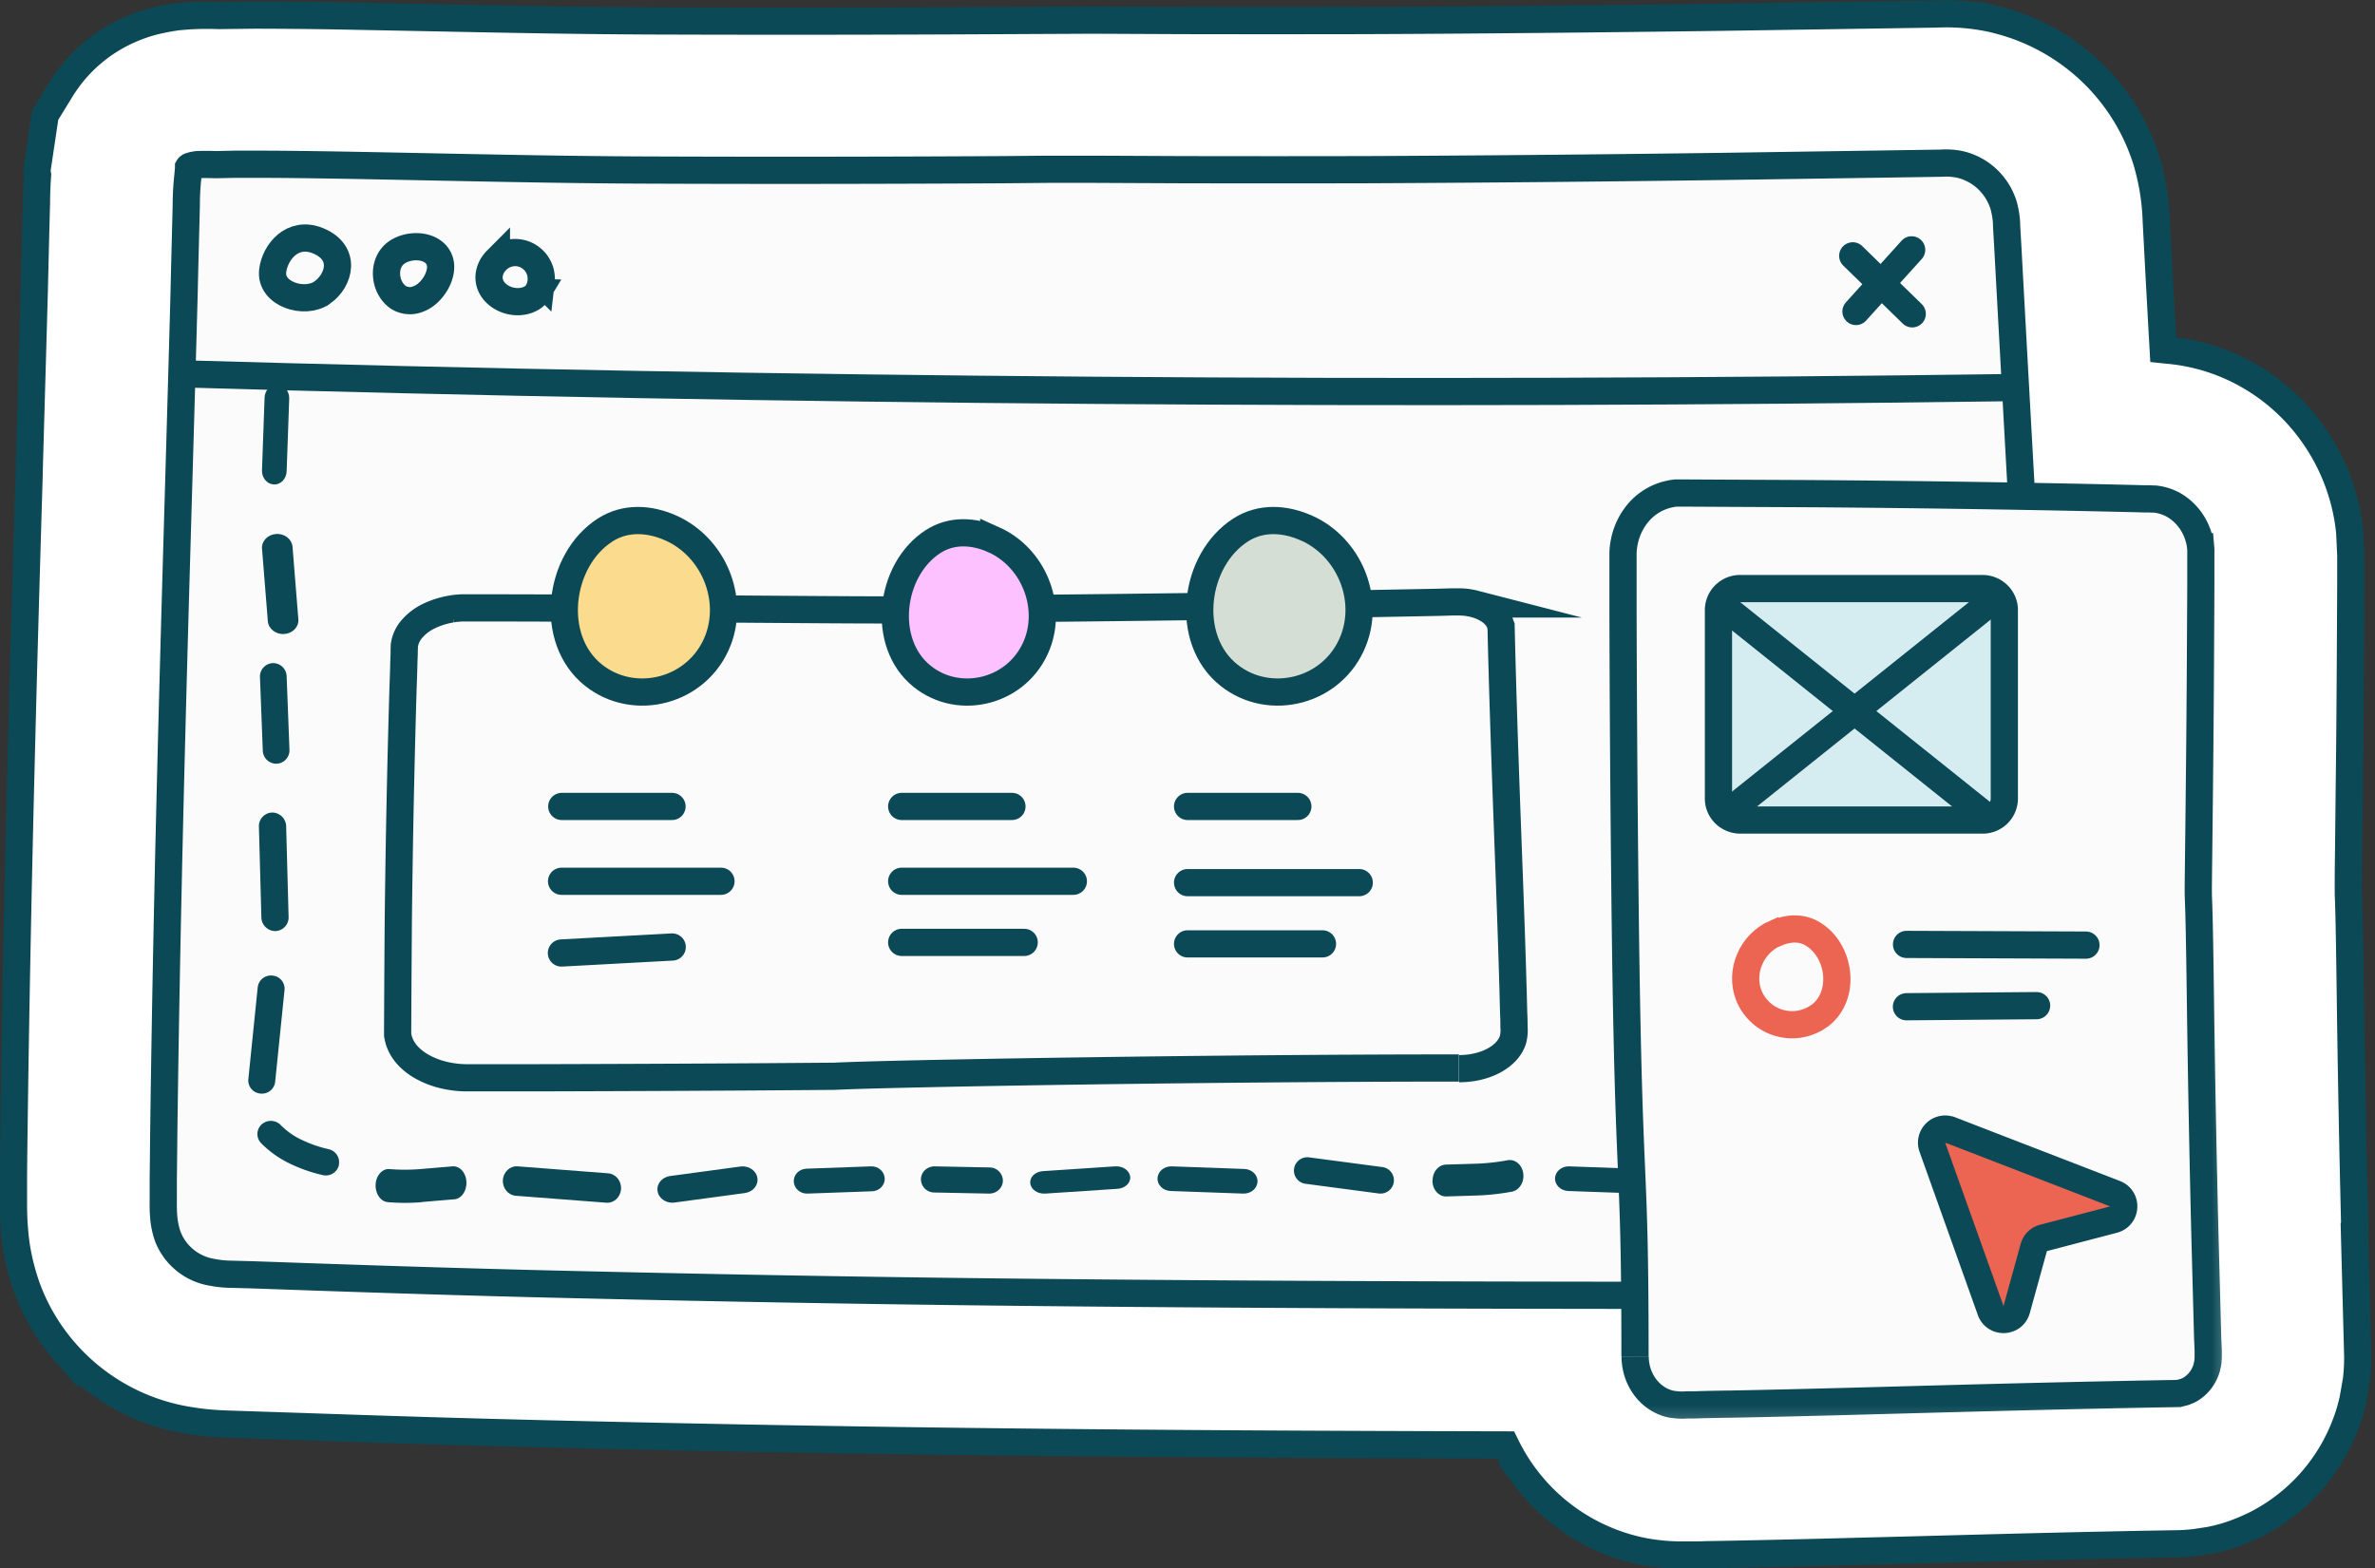
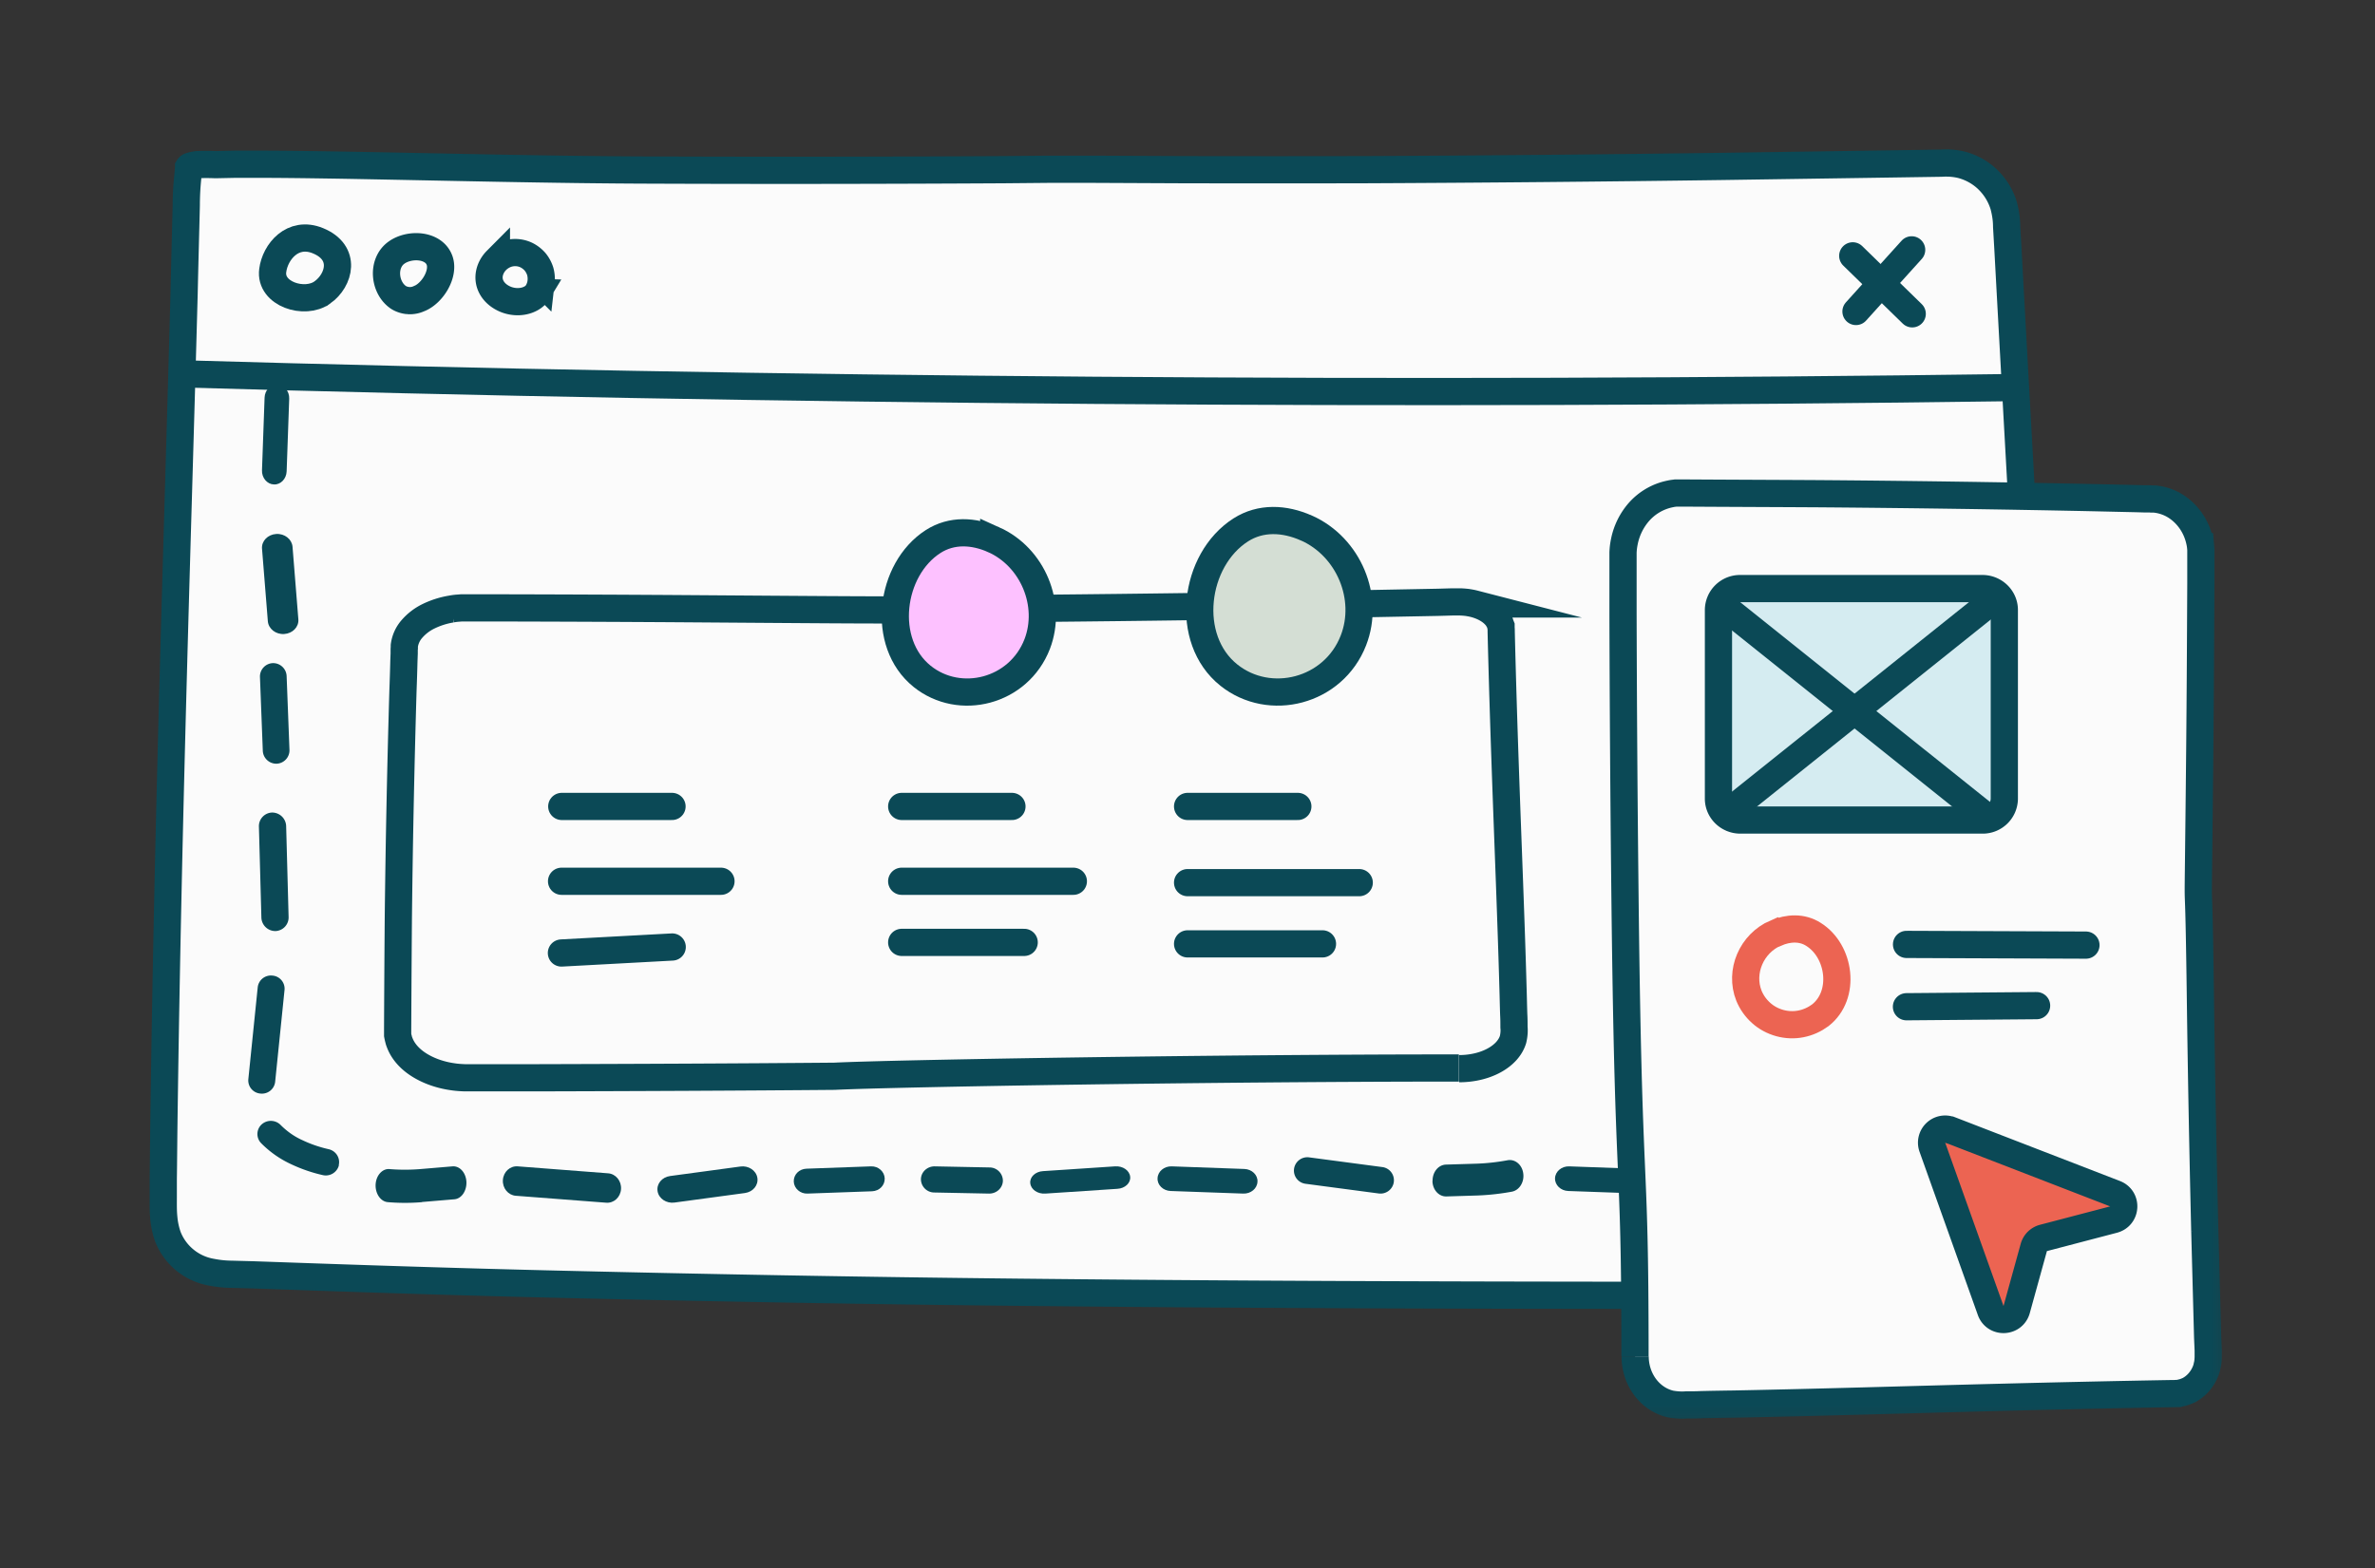
<svg xmlns="http://www.w3.org/2000/svg" width="109" height="72" fill="none" viewBox="0 0 109 72">
  <rect x="0" y="0" width="109" height="72" fill="#333333" stroke="none" />
  <g clip-path="url(#clip0_7360_2001)">
-     <path fill="#fff" stroke="url(#paint0_linear_7360_2001)" stroke-miterlimit="10" stroke-width="1.249" d="M108.071 56.325a910 910 0 0 1-.207-10.932c-.043-3.143-.068-3.942-.087-4.317a73 73 0 0 1 .006-1.512c.013-.93.025-2.455.056-5.042.025-2.611.038-5.179.05-7.727V25.5l-.05-1.08a9.414 9.414 0 0 0-1.674-4.473 9.2 9.2 0 0 0-2.867-2.65 9.06 9.06 0 0 0-3.836-1.224l-.181-.019a1000 1000 0 0 1-.275-5.06l-.044-.824c-.025-.85-.15-1.7-.375-2.53l-.037-.138a9.6 9.6 0 0 0-2.543-4.18A9.66 9.66 0 0 0 91.721.931l-.193-.05a9.8 9.8 0 0 0-2.655-.238l-9.927.15c-5.698.075-11.22.131-16.412.15q-4.134.009-8.24 0L50.12.924l-4.099.02C40.82.973 35.466.98 30.112.961 26.625.949 23.164.881 19.497.806L15.604.73A259 259 0 0 0 11.72.693h-.032l-1.655.02a14 14 0 0 0-1.43.018l-.438.037a10 10 0 0 0-.818.144 7 7 0 0 0-1.35.431 7 7 0 0 0-3.199 2.761l-.724 1.181-.381 2.549.031.194q-.048.657-.05 1.305c-.038 1.325-.069 2.662-.1 3.992-.075 2.705-.156 5.492-.237 8.372v.093C1.079 30.468.798 40.307.648 51.403c-.012.9-.025 1.799-.03 2.698v.969c0 .362 0 .862.05 1.418.068.9.268 1.787.574 2.649l.044.112c.4 1.043.98 1.993 1.705 2.824a9.53 9.53 0 0 0 5.504 3.105c.65.118 1.306.181 1.962.2l3.58.118c3.598.125 7.259.238 10.876.325 7.278.175 14.606.306 21.778.381 6.71.075 13.775.113 22.409.132.256.524.556 1.024.906 1.486a8.93 8.93 0 0 0 5.248 3.368l.25.05c.562.1 1.13.15 1.692.15h.325c.257 0 .513 0 .756-.013l1.375-.025c1.942-.037 3.948-.087 6.06-.143l1.955-.05c3.555-.094 7.584-.207 12.05-.282.419 0 .763-.025 1.088-.068l.612-.094a8 8 0 0 0 1.137-.312l.113-.044c.312-.119.599-.244.874-.381l.075-.038a8.53 8.53 0 0 0 4.061-4.629l.069-.187c.1-.288.175-.575.243-.862l.157-.894c.043-.35.062-.7.062-1.074l-.156-5.942z" />
    <mask id="mask0_7360_2001" width="98" height="61" x="5" y="5" maskUnits="userSpaceOnUse" style="mask-type:luminance">
      <path fill="#fff" d="M102.61 5.778H5.777v59.974h96.833z" />
    </mask>
    <g mask="url(#mask0_7360_2001)">
      <path stroke="#EC6452" stroke-miterlimit="10" stroke-width="1.249" d="M29.664 34.922c2.224-2.755 5.048-4.854 8.215-6.11a18.7 18.7 0 0 1 9.946-1.074c3.361.55 6.566 1.993 9.327 4.21" />
      <path stroke="#EC6452" stroke-linecap="round" stroke-miterlimit="10" stroke-width="1.249" d="m52.48 32.005 4.736.063-1.256-4.455" />
      <path fill="#FBFBFB" d="M89.214 59.468c-13.7 0-28.02.012-42.445-.144-7.209-.075-14.462-.206-21.684-.381-3.61-.088-7.21-.2-10.801-.325l-2.693-.094-.943-.025a5 5 0 0 1-.931-.093 2.63 2.63 0 0 1-2.012-1.631 3.5 3.5 0 0 1-.187-.868c-.032-.3-.025-.619-.025-.931v-.825c.012-.887.018-1.78.03-2.674.2-14.718.632-26.994.926-37.99.03-1.368.068-2.723.1-4.066q.001-.645.068-1.281l.038-.412v-.05c.012-.02.025-.025.043-.038.038-.019.075-.025.113-.037.075-.02.156-.032.231-.044a10 10 0 0 1 .85 0l.912-.019h.937c1.256 0 2.505.019 3.748.038 4.973.087 9.802.218 14.6.23 5.18.02 10.533.013 15.974-.018l2.062-.019h2.024l4.123.019c2.755.006 5.523.006 8.29 0a1777 1777 0 0 0 16.48-.15l8.066-.119 1.987-.03c.312-.02.618 0 .924.074.456.119.881.356 1.219.687a2.8 2.8 0 0 1 .724 1.194c.081.312.132.63.132.955l.056.969c.556 10.27 1.112 19.841 1.524 27.981.206 4.067.381 7.785.5 11.058q.045 1.236.081 2.368c.013.38.025.756.031 1.118v.625c0 .318-.043.63-.106.937a5 5 0 0 1-1.9 2.974c-.449.337-.949.605-1.486.78a5.4 5.4 0 0 1-1.574.238" />
      <path stroke="url(#paint1_linear_7360_2001)" stroke-miterlimit="10" stroke-width="1.249" d="M89.214 59.468c-13.7 0-28.02.012-42.445-.144-7.209-.075-14.462-.206-21.684-.381-3.61-.088-7.21-.2-10.801-.325l-2.693-.094-.943-.025a5 5 0 0 1-.931-.093 2.63 2.63 0 0 1-2.012-1.631 3.5 3.5 0 0 1-.187-.868c-.032-.3-.025-.619-.025-.931v-.825c.012-.887.018-1.78.03-2.674.2-14.718.632-26.994.926-37.99.03-1.368.068-2.723.1-4.066q.001-.645.068-1.281l.038-.412v-.05c.012-.02.025-.025.043-.038.038-.019.075-.025.113-.037.075-.02.156-.032.231-.044a10 10 0 0 1 .85 0l.912-.019h.937c1.256 0 2.505.019 3.748.038 4.973.087 9.802.218 14.6.23 5.18.02 10.533.013 15.974-.018l2.062-.019h2.024l4.123.019c2.755.006 5.523.006 8.29 0a1777 1777 0 0 0 16.48-.15l8.066-.119 1.987-.03c.312-.02.618 0 .924.074.456.119.881.356 1.219.687a2.8 2.8 0 0 1 .724 1.194c.081.312.132.63.132.955l.056.969c.556 10.27 1.112 19.841 1.524 27.981.206 4.067.381 7.785.5 11.058q.045 1.236.081 2.368c.013.38.025.756.031 1.118v.625c0 .318-.043.63-.106.937a5 5 0 0 1-1.9 2.974c-.449.337-.949.605-1.486.78a5.4 5.4 0 0 1-1.574.238" />
      <path stroke="url(#paint2_linear_7360_2001)" stroke-miterlimit="10" stroke-width="1.249" d="M24.67 13.419q.132-.216.162-.469a1.3 1.3 0 0 0-.038-.493 1.3 1.3 0 0 0-.237-.438 1.3 1.3 0 0 0-.394-.306 1.2 1.2 0 0 0-.48-.118 1.2 1.2 0 0 0-.488.087c-.15.063-.294.156-.412.275a1.2 1.2 0 0 0-.27.418c-.224.6.126 1.15.732 1.381.612.225 1.218.013 1.43-.337z" />
      <path stroke="url(#paint3_linear_7360_2001)" stroke-miterlimit="10" stroke-width="1.249" d="M19.226 13.713c.618-.237 1.162-1.137.95-1.75-.257-.737-1.369-.799-1.975-.368-.675.475-.58 1.6.081 2.055.138.088.3.138.463.15a1 1 0 0 0 .48-.087Z" />
      <path stroke="url(#paint4_linear_7360_2001)" stroke-miterlimit="10" stroke-width="1.249" d="M92.373 17.793c-27.744.38-56.57.168-84.264-.638" />
      <path stroke="url(#paint5_linear_7360_2001)" stroke-miterlimit="10" stroke-width="1.249" d="M14.797 13.425c.787-.562 1.125-1.83-.206-2.374-1.162-.475-1.968.518-2.074 1.368-.144 1.08 1.468 1.593 2.28 1.006Z" />
      <path stroke="url(#paint6_linear_7360_2001)" stroke-linecap="round" stroke-miterlimit="10" stroke-width="1.249" d="m85.18 14.3 2.555-2.83" />
      <path stroke="url(#paint7_linear_7360_2001)" stroke-linecap="round" stroke-miterlimit="10" stroke-width="1.249" d="m87.761 14.407-2.73-2.662" />
      <path fill="url(#paint8_linear_7360_2001)" fill-rule="evenodd" d="M65.748 54.214c-.006-.406.263-.737.613-.75l1.43-.043a9.6 9.6 0 0 0 1.4-.157c.343-.062.668.206.718.606.056.4-.181.775-.525.838a11 11 0 0 1-1.561.174l-1.437.044c-.35.013-.638-.306-.644-.712z" clip-rule="evenodd" />
      <path fill="url(#paint9_linear_7360_2001)" fill-rule="evenodd" d="M13.043 29.106c-.387.025-.718-.237-.75-.58l-.268-3.343c-.025-.344.262-.644.65-.669.387-.025.718.238.75.581l.268 3.343c.025.343-.262.643-.65.668" clip-rule="evenodd" />
      <path fill="url(#paint10_linear_7360_2001)" fill-rule="evenodd" d="M12.64 42.743a.64.64 0 0 1-.644-.625l-.113-4.16a.626.626 0 0 1 .606-.656.643.643 0 0 1 .644.625l.112 4.16a.626.626 0 0 1-.606.656" clip-rule="evenodd" />
      <path fill="url(#paint11_linear_7360_2001)" fill-rule="evenodd" d="M11.953 50.203a.604.604 0 0 1-.556-.656l.431-4.223a.61.61 0 0 1 .675-.537.604.604 0 0 1 .556.656l-.431 4.223a.61.61 0 0 1-.675.537" clip-rule="evenodd" />
      <path fill="url(#paint12_linear_7360_2001)" fill-rule="evenodd" d="M15.554 53.496a.62.62 0 0 1-.744.45 7 7 0 0 1-1.449-.5 4.7 4.7 0 0 1-1.374-.963.6.6 0 0 1 .012-.855.63.63 0 0 1 .875.012c.293.294.63.537 1.012.706.381.181.787.319 1.2.412.33.075.537.4.462.725z" clip-rule="evenodd" />
      <path fill="url(#paint13_linear_7360_2001)" fill-rule="evenodd" d="M19.37 55.188a9.4 9.4 0 0 1-1.569 0c-.33-.025-.58-.387-.562-.806.019-.418.306-.737.631-.712.475.038.944.038 1.418 0l1.481-.125c.331-.025.612.288.637.706.019.419-.225.781-.556.806l-1.487.125z" clip-rule="evenodd" />
      <path fill="url(#paint14_linear_7360_2001)" fill-rule="evenodd" d="M28.502 54.589c-.025.375-.33.656-.687.624l-4.142-.318c-.35-.025-.618-.35-.593-.725s.33-.656.687-.625l4.142.319c.35.025.618.35.593.725" clip-rule="evenodd" />
      <path fill="url(#paint15_linear_7360_2001)" fill-rule="evenodd" d="M30.18 54.689c-.057-.338.2-.65.574-.7l3.23-.437c.369-.05.719.18.775.518s-.2.65-.575.7l-3.23.437c-.368.05-.718-.18-.774-.518" clip-rule="evenodd" />
      <path fill="url(#paint16_linear_7360_2001)" fill-rule="evenodd" d="M36.43 54.245c-.012-.319.244-.58.581-.593l2.968-.107c.33-.012.612.238.624.55.013.319-.243.581-.58.594l-2.968.106c-.331.012-.612-.238-.625-.55" clip-rule="evenodd" />
      <path fill="url(#paint17_linear_7360_2001)" fill-rule="evenodd" d="M46.027 54.208c-.007.33-.294.593-.638.587l-2.511-.05a.613.613 0 0 1-.612-.612c.006-.331.293-.594.637-.588l2.511.05a.613.613 0 0 1 .613.613" clip-rule="evenodd" />
      <path fill="url(#paint18_linear_7360_2001)" fill-rule="evenodd" d="M47.284 54.32c-.032-.287.237-.537.587-.556l3.305-.219c.356-.025.662.188.693.475.032.288-.237.537-.587.556l-3.305.219c-.356.025-.662-.187-.693-.475" clip-rule="evenodd" />
      <path fill="url(#paint19_linear_7360_2001)" fill-rule="evenodd" d="M57.711 54.251c-.012.313-.306.556-.65.544l-3.335-.119c-.344-.012-.619-.275-.6-.587.012-.312.306-.556.65-.544l3.336.12c.343.012.618.274.6.586" clip-rule="evenodd" />
      <path fill="url(#paint20_linear_7360_2001)" fill-rule="evenodd" d="M75.96 54.251c-.013.313-.307.556-.65.544l-3.336-.119c-.344-.012-.619-.275-.606-.587.012-.312.306-.556.65-.544l3.335.12c.344.012.619.274.6.586z" clip-rule="evenodd" />
      <path fill="url(#paint21_linear_7360_2001)" fill-rule="evenodd" d="M12.567 22.24c-.312-.013-.556-.306-.543-.65l.119-3.336c.012-.344.274-.619.587-.6.312.013.556.306.543.65l-.118 3.336c-.013.344-.275.619-.588.6" clip-rule="evenodd" />
      <path fill="url(#paint22_linear_7360_2001)" fill-rule="evenodd" d="M63.969 54.264a.617.617 0 0 1-.7.525l-3.349-.444a.61.61 0 0 1-.53-.687.617.617 0 0 1 .699-.525l3.349.444a.61.61 0 0 1 .53.687" clip-rule="evenodd" />
      <path fill="url(#paint23_linear_7360_2001)" fill-rule="evenodd" d="M12.699 35.06a.62.62 0 0 1-.638-.6l-.13-3.374a.616.616 0 0 1 .586-.643.62.62 0 0 1 .638.6l.13 3.373a.615.615 0 0 1-.587.644" clip-rule="evenodd" />
      <path stroke="url(#paint24_linear_7360_2001)" stroke-miterlimit="10" stroke-width="1.249" d="M66.966 49.06c.588 0 1.15-.131 1.6-.375.45-.243.756-.58.874-.962.044-.187.063-.381.044-.568 0-.194 0-.388-.012-.581-.013-.388-.02-.775-.032-1.169-.043-1.568-.1-3.186-.162-4.885-.125-3.405-.275-7.147-.381-11.508 0-.068 0-.143-.007-.187v-.081l-.03-.075a.7.7 0 0 0-.057-.15q-.039-.075-.087-.15c-.213-.294-.575-.518-1.031-.643a3 3 0 0 0-.231-.05l-.12-.02-.118-.012c-.081-.006-.156-.012-.237-.012h-.331l-.669.019-5.554.106c-3.842.069-7.971.125-12.444.168-8.946.082-4.267.107-16.38.02-2.93-.02-5.823-.032-8.66-.038h-1.767l-.15.012c-.1.006-.194.019-.294.038a3.8 3.8 0 0 0-1.068.337 2.4 2.4 0 0 0-.768.593 1.45 1.45 0 0 0-.338.756v.1c-.006.032-.006.057-.006.088V30l-.013.343q-.017.686-.043 1.362a575 575 0 0 0-.213 10.496q-.02 2.53-.031 4.979v.337c.012.062.025.131.044.194.012.062.037.125.062.187.15.375.45.718.875.987s.956.462 1.53.544c.188.03.381.043.575.05h3.193c4.779-.013 9.364-.032 13.769-.07 2.61-.13 17.223-.38 28.656-.38" />
      <path stroke="url(#paint25_linear_7360_2001)" stroke-linecap="round" stroke-miterlimit="10" stroke-width="1.249" d="M46.443 37.022h-5.06" />
      <path stroke="url(#paint26_linear_7360_2001)" stroke-linecap="round" stroke-miterlimit="10" stroke-width="1.249" d="M41.383 40.457h7.878" />
      <path stroke="url(#paint27_linear_7360_2001)" stroke-linecap="round" stroke-miterlimit="10" stroke-width="1.249" d="M41.383 43.263h5.622" />
      <path fill="#FDC1FF" stroke="#0B4956" stroke-miterlimit="10" stroke-width="1.249" d="M45.608 24.777c1.793.806 2.692 2.974 1.993 4.792-.85 2.192-3.555 2.867-5.28 1.48-1.911-1.537-1.486-4.91.507-6.19.85-.544 1.855-.494 2.78-.082Z" />
      <path fill="#D4DED4" stroke="url(#paint28_linear_7360_2001)" stroke-miterlimit="10" stroke-width="1.249" d="M59.96 24.24c1.943.868 2.917 3.204 2.155 5.16-.918 2.361-3.848 3.086-5.716 1.593-2.074-1.656-1.612-5.285.544-6.666.918-.587 2.011-.531 3.01-.088z" />
      <path stroke="url(#paint29_linear_7360_2001)" stroke-linecap="round" stroke-miterlimit="10" stroke-width="1.249" d="M59.564 37.022h-5.06" />
      <path stroke="url(#paint30_linear_7360_2001)" stroke-linecap="round" stroke-miterlimit="10" stroke-width="1.249" d="M54.504 40.52h7.878" />
      <path stroke="url(#paint31_linear_7360_2001)" stroke-linecap="round" stroke-miterlimit="10" stroke-width="1.249" d="M54.504 43.331h6.191" />
      <path stroke="url(#paint32_linear_7360_2001)" stroke-linecap="round" stroke-miterlimit="10" stroke-width="1.249" d="M30.842 37.022h-5.06" />
      <path stroke="url(#paint33_linear_7360_2001)" stroke-linecap="round" stroke-miterlimit="10" stroke-width="1.249" d="M25.773 40.457h7.316" />
      <path stroke="url(#paint34_linear_7360_2001)" stroke-linecap="round" stroke-miterlimit="10" stroke-width="1.249" d="m25.766 43.75 5.085-.275" />
-       <path fill="#FBDC8E" stroke="#0B4956" stroke-miterlimit="10" stroke-width="1.249" d="M30.79 24.24c1.943.868 2.917 3.204 2.161 5.16-.918 2.361-3.848 3.086-5.716 1.593-2.074-1.656-1.612-5.285.544-6.666.918-.587 2.011-.531 3.01-.088Z" />
      <path fill="#FBFBFB" d="M75.044 62.267c0 .518.163 1.018.463 1.418s.718.674 1.18.774c.231.038.469.057.7.038.237 0 .475 0 .712-.013q.711-.016 1.43-.025c1.925-.037 3.912-.087 6.005-.143 4.179-.113 8.777-.244 14.13-.338.082 0 .176 0 .232-.006h.094l.093-.025q.094-.02.188-.05.095-.037.181-.075c.356-.187.637-.512.787-.912q.038-.103.056-.206l.025-.106.013-.106c.006-.07.012-.138.012-.213v-.287l-.025-.587-.131-4.91a975 975 0 0 1-.206-11.009c-.106-7.915-.131-.306-.025-11.026.025-2.593.038-5.148.05-7.666v-1.561l-.012-.138a2 2 0 0 0-.044-.256 2.6 2.6 0 0 0-.419-.95c-.2-.28-.45-.512-.73-.68a2.2 2.2 0 0 0-.925-.3h-.125c-.044-.007-.075-.007-.106-.007h-.213l-.418-.012-1.675-.038a954 954 0 0 0-12.9-.187c-2.074-.012-4.117-.019-6.116-.031h-.419c-.081.012-.162.018-.237.037a2.599 2.599 0 0 0-1.45.83 2.95 2.95 0 0 0-.668 1.357 3 3 0 0 0-.063.512v2.824q.018 6.335.082 12.182c.162 15.575.468 11.77.468 21.884" />
      <path stroke="url(#paint35_linear_7360_2001)" stroke-miterlimit="10" stroke-width="1.249" d="M75.044 62.267c0 .518.163 1.018.463 1.418s.718.674 1.18.774c.231.038.469.057.7.038.237 0 .475 0 .712-.013q.711-.016 1.43-.025c1.925-.037 3.912-.087 6.005-.143 4.179-.113 8.777-.244 14.13-.338.082 0 .176 0 .232-.006h.094l.093-.025q.094-.02.188-.05.095-.037.181-.075c.356-.187.637-.512.787-.912q.038-.103.056-.206l.025-.106.013-.106c.006-.07.012-.138.012-.213v-.287l-.025-.587-.131-4.91a975 975 0 0 1-.206-11.009c-.106-7.915-.131-.306-.025-11.026.025-2.593.038-5.148.05-7.666v-1.561l-.012-.138a2 2 0 0 0-.044-.256 2.6 2.6 0 0 0-.419-.95c-.2-.28-.45-.512-.73-.68a2.2 2.2 0 0 0-.925-.3h-.125c-.044-.007-.075-.007-.106-.007h-.213l-.418-.012-1.675-.038a954 954 0 0 0-12.9-.187c-2.074-.012-4.117-.019-6.116-.031h-.419c-.081.012-.162.018-.237.037a2.599 2.599 0 0 0-1.45.83 2.95 2.95 0 0 0-.668 1.357 3 3 0 0 0-.063.512v2.824q.018 6.335.082 12.182c.162 15.575.468 11.77.468 21.884" />
      <path fill="#D5ECF1" stroke="url(#paint36_linear_7360_2001)" stroke-miterlimit="10" stroke-width="1.249" d="M90.98 27.02H79.874a.99.99 0 0 0-1.006.98v8.665c0 .538.45.981 1.006.981h11.108a.99.99 0 0 0 1.006-.98V28c0-.537-.45-.98-1.006-.98Z" />
      <path stroke="url(#paint37_linear_7360_2001)" stroke-width="1.249" d="m78.867 27.645 12.495 9.995" />
      <path stroke="url(#paint38_linear_7360_2001)" stroke-width="1.249" d="M91.362 27.645 78.867 37.64" />
      <path fill="#EC6452" stroke="#0B4956" stroke-linecap="round" stroke-width="1.249" d="m89.511 51.877 7.56 2.924c.562.219.518 1.03-.07 1.187l-3.217.843a.62.62 0 0 0-.443.438l-.787 2.849c-.163.587-.987.618-1.193.043l-2.674-7.49a.623.623 0 0 1 .812-.794z" />
      <path stroke="url(#paint39_linear_7360_2001)" stroke-linecap="round" stroke-miterlimit="10" stroke-width="1.249" d="m87.5 43.356 8.234.032" />
      <path stroke="url(#paint40_linear_7360_2001)" stroke-linecap="round" stroke-miterlimit="10" stroke-width="1.249" d="m93.469 46.167-5.973.05" />
      <path stroke="#EC6452" stroke-miterlimit="10" stroke-width="1.249" d="M81.497 42.831c-1.112.481-1.668 1.78-1.23 2.88.125.306.318.575.562.793.244.22.537.375.856.463.318.087.65.1.968.037.319-.062.625-.2.887-.393 1.187-.925.918-2.95-.312-3.717-.531-.338-1.156-.3-1.724-.057z" />
    </g>
  </g>
  <defs>
    <linearGradient id="paint0_linear_7360_2001" x1="-.001" x2="108.858" y1="36.003" y2="36.003" gradientUnits="userSpaceOnUse">
      <stop stop-color="#0B4956" />
      <stop offset="1" stop-color="#0B4956" />
    </linearGradient>
    <linearGradient id="paint1_linear_7360_2001" x1="50.886" x2="50.886" y1="7.496" y2="59.468" gradientUnits="userSpaceOnUse">
      <stop stop-color="#0B4956" />
      <stop offset="1" stop-color="#0B4956" />
    </linearGradient>
    <linearGradient id="paint2_linear_7360_2001" x1="23.645" x2="23.645" y1="11.601" y2="13.85" gradientUnits="userSpaceOnUse">
      <stop stop-color="#0B4956" />
      <stop offset="1" stop-color="#0B4956" />
    </linearGradient>
    <linearGradient id="paint3_linear_7360_2001" x1="18.982" x2="18.982" y1="11.333" y2="13.807" gradientUnits="userSpaceOnUse">
      <stop stop-color="#0B4956" />
      <stop offset="1" stop-color="#0B4956" />
    </linearGradient>
    <linearGradient id="paint4_linear_7360_2001" x1="50.235" x2="50.235" y1="17.155" y2="17.974" gradientUnits="userSpaceOnUse">
      <stop stop-color="#0B4956" />
      <stop offset="1" stop-color="#0B4956" />
    </linearGradient>
    <linearGradient id="paint5_linear_7360_2001" x1="13.997" x2="13.997" y1="10.932" y2="13.668" gradientUnits="userSpaceOnUse">
      <stop stop-color="#0B4956" />
      <stop offset="1" stop-color="#0B4956" />
    </linearGradient>
    <linearGradient id="paint6_linear_7360_2001" x1="86.454" x2="86.454" y1="11.47" y2="14.3" gradientUnits="userSpaceOnUse">
      <stop stop-color="#0B4956" />
      <stop offset="1" stop-color="#0B4956" />
    </linearGradient>
    <linearGradient id="paint7_linear_7360_2001" x1="86.393" x2="86.393" y1="11.751" y2="14.413" gradientUnits="userSpaceOnUse">
      <stop stop-color="#0B4956" />
      <stop offset="1" stop-color="#0B4956" />
    </linearGradient>
    <linearGradient id="paint8_linear_7360_2001" x1="67.835" x2="67.835" y1="54.926" y2="53.258" gradientUnits="userSpaceOnUse">
      <stop stop-color="#0B4956" />
      <stop offset="1" stop-color="#0B4956" />
    </linearGradient>
    <linearGradient id="paint9_linear_7360_2001" x1="12.856" x2="12.856" y1="29.112" y2="24.521" gradientUnits="userSpaceOnUse">
      <stop stop-color="#0B4956" />
      <stop offset="1" stop-color="#0B4956" />
    </linearGradient>
    <linearGradient id="paint10_linear_7360_2001" x1="11.739" x2="13.395" y1="40.126" y2="39.913" gradientUnits="userSpaceOnUse">
      <stop stop-color="#0B4956" />
      <stop offset="1" stop-color="#0B4956" />
    </linearGradient>
    <linearGradient id="paint11_linear_7360_2001" x1="12.228" x2="12.228" y1="50.21" y2="44.787" gradientUnits="userSpaceOnUse">
      <stop stop-color="#0B4956" />
      <stop offset="1" stop-color="#0B4956" />
    </linearGradient>
    <linearGradient id="paint12_linear_7360_2001" x1="13.692" x2="13.692" y1="53.964" y2="51.459" gradientUnits="userSpaceOnUse">
      <stop stop-color="#0B4956" />
      <stop offset="1" stop-color="#0B4956" />
    </linearGradient>
    <linearGradient id="paint13_linear_7360_2001" x1="19.326" x2="19.326" y1="55.22" y2="53.545" gradientUnits="userSpaceOnUse">
      <stop stop-color="#0B4956" />
      <stop offset="1" stop-color="#0B4956" />
    </linearGradient>
    <linearGradient id="paint14_linear_7360_2001" x1="25.791" x2="25.791" y1="55.22" y2="53.545" gradientUnits="userSpaceOnUse">
      <stop stop-color="#0B4956" />
      <stop offset="1" stop-color="#0B4956" />
    </linearGradient>
    <linearGradient id="paint15_linear_7360_2001" x1="32.472" x2="32.472" y1="55.22" y2="53.545" gradientUnits="userSpaceOnUse">
      <stop stop-color="#0B4956" />
      <stop offset="1" stop-color="#0B4956" />
    </linearGradient>
    <linearGradient id="paint16_linear_7360_2001" x1="38.517" x2="38.517" y1="54.801" y2="53.545" gradientUnits="userSpaceOnUse">
      <stop stop-color="#0B4956" />
      <stop offset="1" stop-color="#0B4956" />
    </linearGradient>
    <linearGradient id="paint17_linear_7360_2001" x1="44.152" x2="44.152" y1="54.801" y2="53.545" gradientUnits="userSpaceOnUse">
      <stop stop-color="#0B4956" />
      <stop offset="1" stop-color="#0B4956" />
    </linearGradient>
    <linearGradient id="paint18_linear_7360_2001" x1="49.577" x2="49.577" y1="54.801" y2="53.545" gradientUnits="userSpaceOnUse">
      <stop stop-color="#0B4956" />
      <stop offset="1" stop-color="#0B4956" />
    </linearGradient>
    <linearGradient id="paint19_linear_7360_2001" x1="55.419" x2="55.419" y1="54.801" y2="53.545" gradientUnits="userSpaceOnUse">
      <stop stop-color="#0B4956" />
      <stop offset="1" stop-color="#0B4956" />
    </linearGradient>
    <linearGradient id="paint20_linear_7360_2001" x1="73.667" x2="73.667" y1="54.801" y2="53.545" gradientUnits="userSpaceOnUse">
      <stop stop-color="#0B4956" />
      <stop offset="1" stop-color="#0B4956" />
    </linearGradient>
    <linearGradient id="paint21_linear_7360_2001" x1="12.024" x2="13.273" y1="19.947" y2="19.947" gradientUnits="userSpaceOnUse">
      <stop stop-color="#0B4956" />
      <stop offset="1" stop-color="#0B4956" />
    </linearGradient>
    <linearGradient id="paint22_linear_7360_2001" x1="61.676" x2="61.676" y1="54.801" y2="53.127" gradientUnits="userSpaceOnUse">
      <stop stop-color="#0B4956" />
      <stop offset="1" stop-color="#0B4956" />
    </linearGradient>
    <linearGradient id="paint23_linear_7360_2001" x1="11.786" x2="13.43" y1="32.898" y2="32.617" gradientUnits="userSpaceOnUse">
      <stop stop-color="#0B4956" />
      <stop offset="1" stop-color="#0B4956" />
    </linearGradient>
    <linearGradient id="paint24_linear_7360_2001" x1="43.883" x2="43.883" y1="27.644" y2="49.51" gradientUnits="userSpaceOnUse">
      <stop stop-color="#0B4956" />
      <stop offset="1" stop-color="#0B4956" />
    </linearGradient>
    <linearGradient id="paint25_linear_7360_2001" x1="nan" x2="nan" y1="nan" y2="nan" gradientUnits="userSpaceOnUse">
      <stop stop-color="#0B4956" />
      <stop offset="1" stop-color="#0B4956" />
    </linearGradient>
    <linearGradient id="paint26_linear_7360_2001" x1="nan" x2="nan" y1="nan" y2="nan" gradientUnits="userSpaceOnUse">
      <stop stop-color="#0B4956" />
      <stop offset="1" stop-color="#0B4956" />
    </linearGradient>
    <linearGradient id="paint27_linear_7360_2001" x1="nan" x2="nan" y1="nan" y2="nan" gradientUnits="userSpaceOnUse">
      <stop stop-color="#0B4956" />
      <stop offset="1" stop-color="#0B4956" />
    </linearGradient>
    <linearGradient id="paint28_linear_7360_2001" x1="58.723" x2="58.723" y1="23.896" y2="31.774" gradientUnits="userSpaceOnUse">
      <stop stop-color="#0B4956" />
      <stop offset="1" stop-color="#0B4956" />
    </linearGradient>
    <linearGradient id="paint29_linear_7360_2001" x1="nan" x2="nan" y1="nan" y2="nan" gradientUnits="userSpaceOnUse">
      <stop stop-color="#0B4956" />
      <stop offset="1" stop-color="#0B4956" />
    </linearGradient>
    <linearGradient id="paint30_linear_7360_2001" x1="nan" x2="nan" y1="nan" y2="nan" gradientUnits="userSpaceOnUse">
      <stop stop-color="#0B4956" />
      <stop offset="1" stop-color="#0B4956" />
    </linearGradient>
    <linearGradient id="paint31_linear_7360_2001" x1="nan" x2="nan" y1="nan" y2="nan" gradientUnits="userSpaceOnUse">
      <stop stop-color="#0B4956" />
      <stop offset="1" stop-color="#0B4956" />
    </linearGradient>
    <linearGradient id="paint32_linear_7360_2001" x1="nan" x2="nan" y1="nan" y2="nan" gradientUnits="userSpaceOnUse">
      <stop stop-color="#0B4956" />
      <stop offset="1" stop-color="#0B4956" />
    </linearGradient>
    <linearGradient id="paint33_linear_7360_2001" x1="nan" x2="nan" y1="nan" y2="nan" gradientUnits="userSpaceOnUse">
      <stop stop-color="#0B4956" />
      <stop offset="1" stop-color="#0B4956" />
    </linearGradient>
    <linearGradient id="paint34_linear_7360_2001" x1="28.258" x2="28.352" y1="43.337" y2="43.893" gradientUnits="userSpaceOnUse">
      <stop stop-color="#0B4956" />
      <stop offset="1" stop-color="#0B4956" />
    </linearGradient>
    <linearGradient id="paint35_linear_7360_2001" x1="101.358" x2="74.495" y1="43.575" y2="43.575" gradientUnits="userSpaceOnUse">
      <stop stop-color="#0B4956" />
      <stop offset="1" stop-color="#0B4956" />
    </linearGradient>
    <linearGradient id="paint36_linear_7360_2001" x1="85.427" x2="85.427" y1="27.02" y2="37.64" gradientUnits="userSpaceOnUse">
      <stop stop-color="#0B4956" />
      <stop offset="1" stop-color="#0B4956" />
    </linearGradient>
    <linearGradient id="paint37_linear_7360_2001" x1="85.115" x2="85.115" y1="27.645" y2="37.64" gradientUnits="userSpaceOnUse">
      <stop stop-color="#0B4956" />
      <stop offset="1" stop-color="#0B4956" />
    </linearGradient>
    <linearGradient id="paint38_linear_7360_2001" x1="85.115" x2="85.115" y1="27.645" y2="37.64" gradientUnits="userSpaceOnUse">
      <stop stop-color="#0B4956" />
      <stop offset="1" stop-color="#0B4956" />
    </linearGradient>
    <linearGradient id="paint39_linear_7360_2001" x1="91.623" x2="91.611" y1="43.238" y2="43.513" gradientUnits="userSpaceOnUse">
      <stop stop-color="#0B4956" />
      <stop offset="1" stop-color="#0B4956" />
    </linearGradient>
    <linearGradient id="paint40_linear_7360_2001" x1="90.489" x2="90.482" y1="46.061" y2="46.329" gradientUnits="userSpaceOnUse">
      <stop stop-color="#0B4956" />
      <stop offset="1" stop-color="#0B4956" />
    </linearGradient>
    <clipPath id="clip0_7360_2001">
      <path fill="#fff" d="M0 0h108.859v72H0z" />
    </clipPath>
  </defs>
</svg>